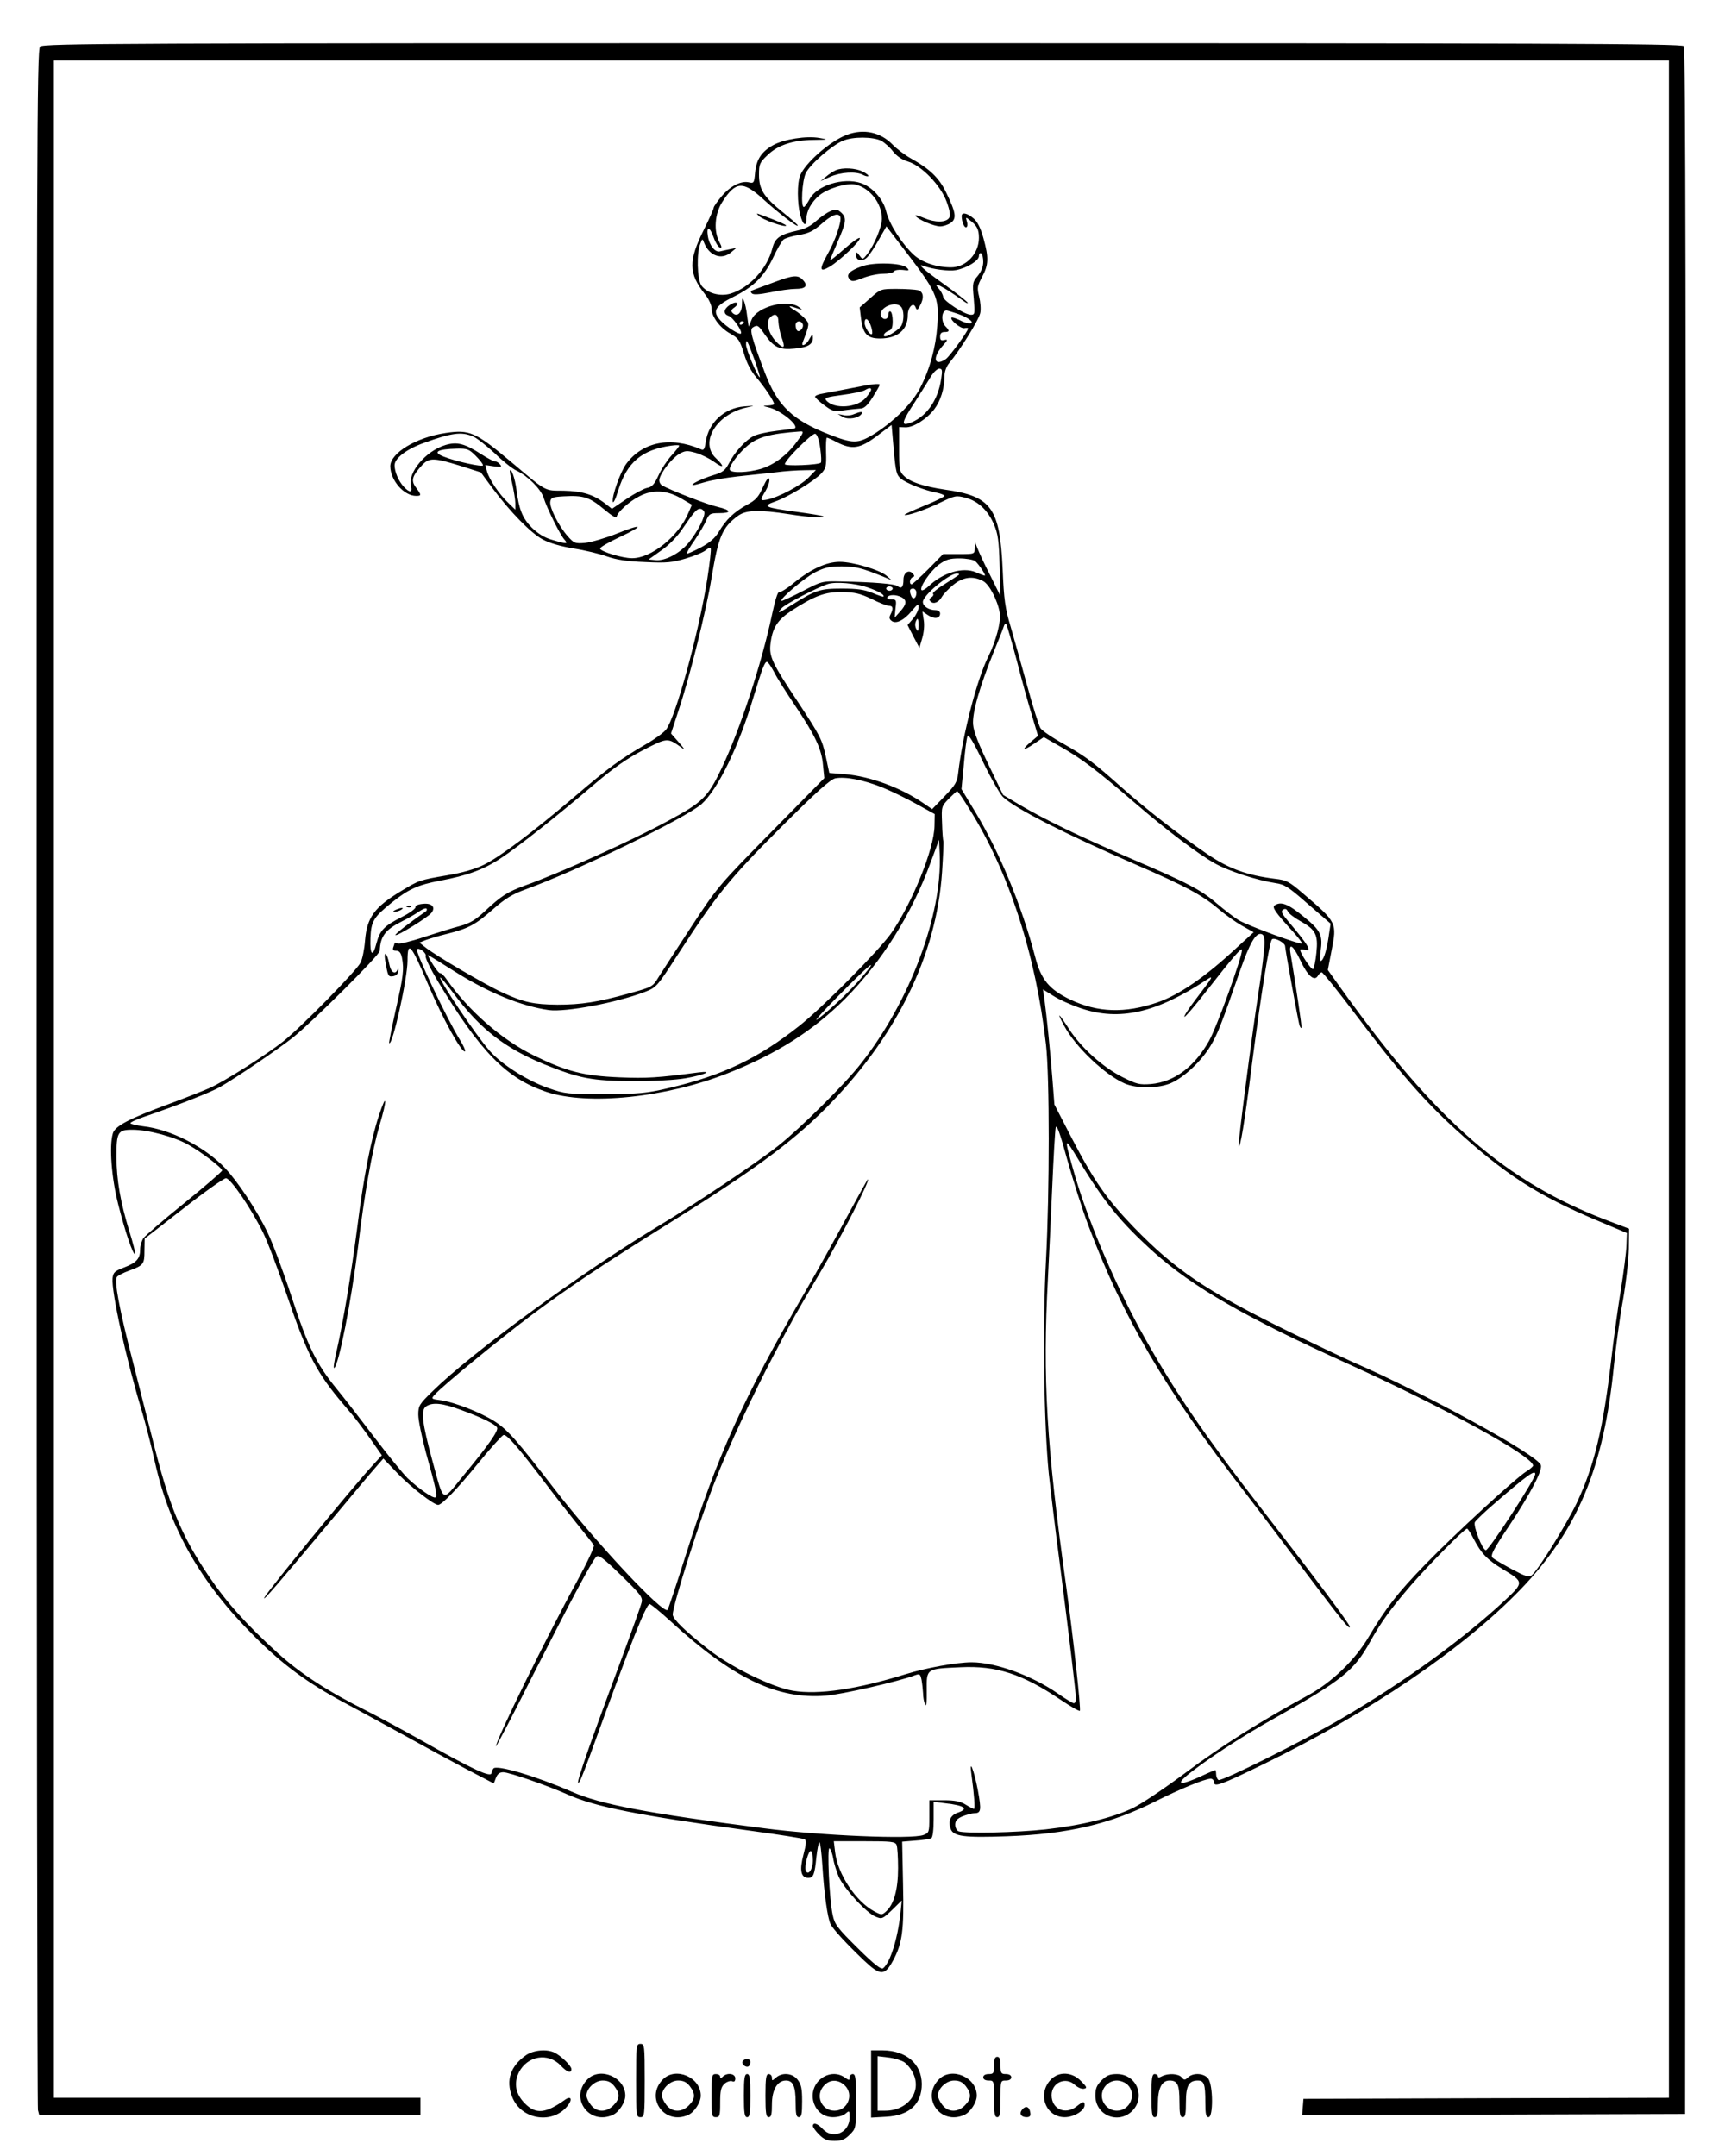
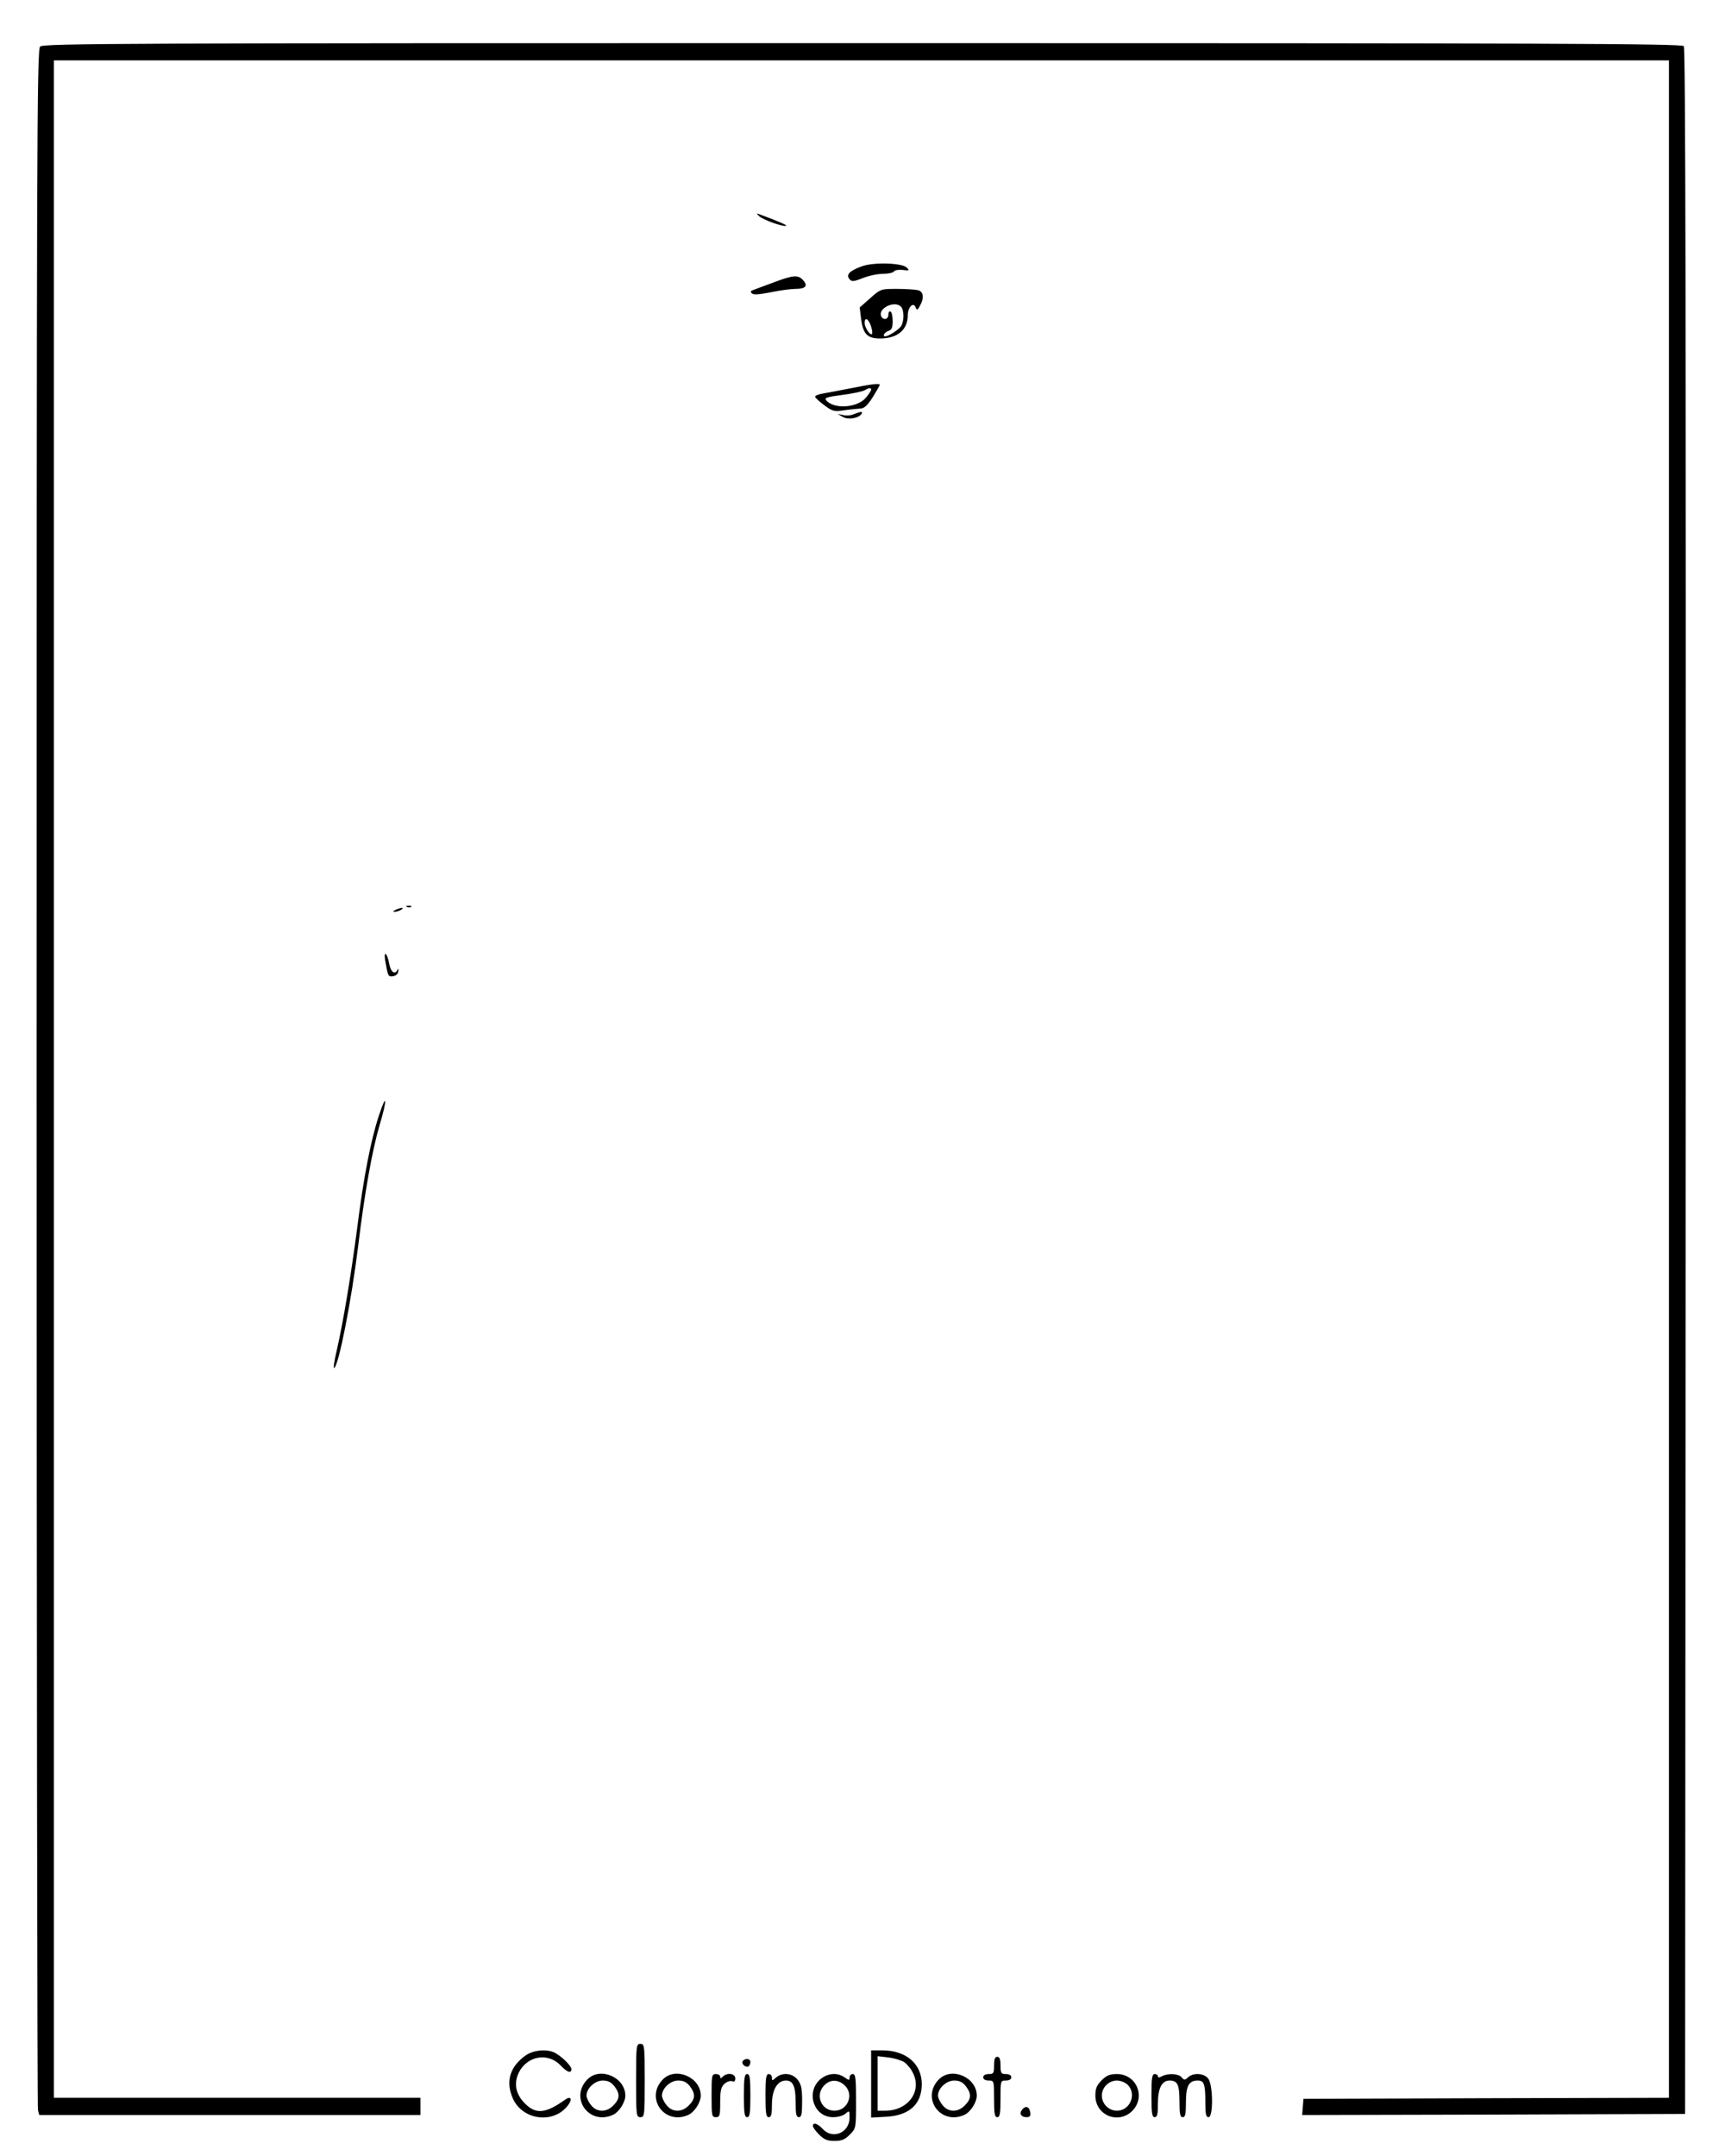
<svg xmlns="http://www.w3.org/2000/svg" version="1.0" width="800pt" height="1000pt" viewBox="0 0 800 1000" preserveAspectRatio="xMidYMid meet">
  <g transform="translate(0,1000) scale(0.1,-0.1)" fill="#000000" stroke="none">
    <path d="M186 9784 c-15 -14 -16 -462 -16 -4782 0 -2622 3 -4777 6 -4789 l6 -23 884 0 884 0 0 40 0 40 -850 0 -850 0 0 4725 0 4725 3745 0 3745 0 0 -4725 0 -4725 -847 -2 -848 -3 -3 -38 -3 -37 888 2 888 3 3 4789 c1 3532 -1 4792 -9 4802 -10 12 -628 14 -3810 14 -3439 0 -3799 -1 -3813 -16z" />
-     <path d="M3928 9375 c-78 -29 -196 -132 -218 -191 -13 -34 -13 -125 1 -180 12 -48 29 -59 29 -19 0 36 23 78 60 109 39 32 128 59 167 50 68 -16 123 -87 123 -159 0 -37 -35 -121 -69 -165 -20 -25 -20 -25 -35 -5 -14 18 -15 18 -16 2 0 -26 28 -32 50 -12 11 10 36 47 55 82 l36 63 62 -81 c175 -227 183 -245 174 -379 -7 -100 -34 -201 -79 -288 -36 -72 -126 -161 -221 -219 -69 -41 -92 -41 -202 2 -171 67 -240 134 -298 287 -62 163 -71 199 -56 209 22 14 26 11 57 -34 41 -58 68 -71 137 -64 63 6 85 20 85 51 -1 19 -2 18 -16 -6 -14 -28 -41 -40 -31 -15 32 85 32 85 11 108 -10 12 -32 30 -49 40 -34 21 -30 24 12 9 26 -9 27 -9 9 5 -52 40 -195 3 -220 -57 l-14 -33 -7 50 c-3 28 -10 59 -15 70 -7 16 -9 13 -9 -18 -1 -40 -23 -59 -44 -38 -8 8 -6 15 9 25 28 21 9 32 -21 12 -30 -20 -32 -42 -6 -51 20 -6 66 -73 57 -82 -7 -7 -67 31 -94 60 -40 43 -27 67 57 109 96 47 146 97 187 184 18 39 40 76 48 83 7 6 39 16 70 21 45 7 67 18 102 48 50 45 82 58 91 36 7 -20 -22 -108 -58 -171 -41 -74 -39 -88 9 -60 46 27 148 124 139 133 -3 4 -36 -19 -72 -51 -36 -32 -65 -55 -65 -52 0 3 16 42 35 86 40 91 43 111 15 136 -17 15 -24 16 -50 5 -16 -7 -45 -27 -65 -45 -23 -22 -52 -37 -85 -44 -82 -18 -106 -34 -118 -83 -24 -94 -107 -184 -194 -210 -50 -15 -111 3 -136 39 -19 31 -22 150 -4 193 9 24 10 24 17 5 24 -62 82 -83 126 -45 l24 20 -30 -6 c-16 -3 -37 -8 -46 -10 -22 -6 -49 27 -56 70 -8 49 9 46 27 -6 8 -23 21 -43 28 -46 11 -3 10 3 -2 26 -27 51 -21 130 13 184 62 98 97 100 192 13 68 -62 159 -132 159 -121 0 3 -31 31 -70 62 -88 71 -110 105 -110 174 0 49 3 56 40 91 48 46 116 69 214 70 68 1 69 2 26 9 -59 11 -165 -6 -214 -33 -54 -30 -78 -66 -84 -127 -4 -48 -6 -51 -28 -46 -36 9 -86 -16 -127 -64 -20 -24 -37 -48 -37 -53 0 -6 -20 -51 -45 -101 -73 -146 -72 -204 4 -300 18 -22 31 -51 31 -66 0 -39 39 -91 88 -118 37 -21 43 -30 62 -91 13 -45 33 -83 58 -112 37 -43 82 -110 82 -123 0 -3 -12 -6 -27 -7 -28 -1 -28 -1 3 -9 52 -12 137 -80 121 -96 -2 -2 -39 -7 -83 -12 -44 -5 -94 -16 -110 -25 -38 -20 -87 -74 -114 -127 -17 -32 -28 -41 -72 -54 -53 -16 -112 -45 -93 -46 6 0 32 7 59 15 27 8 92 19 145 25 53 6 132 14 176 19 44 6 105 10 134 10 l55 1 -34 -35 c-35 -36 -138 -91 -191 -102 -35 -7 -35 -4 -8 41 11 19 19 43 17 53 -3 12 -13 0 -30 -37 -20 -45 -33 -60 -75 -82 -59 -33 -96 -68 -129 -124 -18 -30 -41 -50 -85 -74 -33 -17 -62 -30 -64 -28 -2 2 14 31 37 63 22 33 47 75 54 93 13 29 18 32 59 32 60 0 57 14 -7 29 -46 10 -219 77 -258 100 -8 5 -14 17 -12 27 5 31 57 97 91 118 28 16 37 17 77 6 25 -7 63 -26 84 -41 47 -34 53 -25 10 16 -77 73 3 205 143 235 41 9 41 9 -11 5 -93 -7 -167 -76 -179 -165 -5 -33 -9 -40 -22 -34 -141 61 -271 35 -347 -68 -27 -37 -67 -150 -62 -175 2 -10 14 14 25 52 41 131 109 189 246 208 20 3 37 3 37 0 0 -3 -16 -24 -36 -46 -20 -22 -47 -63 -60 -92 -19 -41 -30 -54 -53 -58 -15 -3 -58 -26 -95 -51 l-68 -46 -32 25 c-55 42 -106 57 -192 59 -92 1 -74 -9 -250 139 -159 133 -187 145 -296 129 -137 -20 -258 -93 -258 -155 1 -65 63 -137 120 -137 25 0 25 4 -1 39 -24 32 -18 53 29 104 33 35 55 34 175 -3 l97 -31 53 -72 c82 -110 179 -210 234 -239 31 -17 83 -32 143 -42 52 -8 122 -25 155 -37 43 -15 92 -23 177 -26 101 -5 126 -2 190 17 40 12 81 29 91 38 9 8 20 13 23 9 3 -3 -4 -68 -16 -144 -40 -252 -147 -641 -191 -697 -11 -14 -53 -45 -92 -67 -117 -68 -172 -107 -331 -243 -198 -168 -347 -280 -422 -317 -41 -20 -99 -37 -171 -49 -129 -22 -130 -23 -213 -73 -124 -75 -158 -122 -167 -229 -3 -40 -12 -86 -21 -103 -18 -37 -275 -299 -357 -364 -79 -63 -276 -188 -344 -218 -30 -13 -113 -46 -186 -73 -185 -68 -253 -103 -262 -138 -17 -59 -6 -205 25 -327 31 -124 70 -240 79 -232 2 3 -10 52 -28 109 -41 135 -58 233 -59 341 0 116 6 127 74 127 73 0 197 -33 262 -71 63 -36 154 -106 154 -118 0 -5 -79 -73 -175 -151 -97 -78 -182 -152 -190 -163 -8 -12 -15 -35 -15 -52 0 -43 -17 -62 -75 -84 -44 -17 -50 -23 -53 -50 -6 -61 62 -371 133 -606 18 -60 47 -172 64 -249 69 -307 213 -559 461 -806 131 -131 245 -215 416 -307 66 -35 191 -104 279 -152 88 -49 217 -119 287 -156 l128 -67 10 26 c7 18 17 26 34 26 27 0 206 -62 300 -104 128 -57 327 -96 844 -167 133 -18 248 -36 254 -40 8 -5 7 -24 -6 -72 -19 -72 -12 -107 23 -107 23 0 29 14 37 95 4 36 10 68 14 70 4 2 10 -46 14 -108 8 -130 24 -244 38 -272 13 -25 74 -91 156 -169 75 -71 95 -71 134 1 43 80 51 140 46 355 l-4 196 62 5 c34 2 67 8 73 11 7 4 11 40 11 88 l0 81 54 -7 c91 -10 110 -26 57 -44 -34 -12 -45 -39 -32 -75 13 -35 63 -41 260 -34 282 10 480 56 690 162 115 58 230 105 256 105 8 0 15 -7 15 -16 0 -25 32 -13 229 83 496 242 926 535 1191 809 268 278 388 567 435 1041 9 87 27 223 42 303 14 80 26 187 27 238 l1 93 -100 38 c-471 179 -795 461 -1234 1074 l-63 88 17 88 c26 132 26 132 -132 267 -65 56 -77 62 -130 68 -128 16 -213 46 -313 114 -128 87 -286 210 -395 307 -134 120 -171 147 -273 205 -51 28 -99 61 -107 73 -7 12 -35 99 -60 192 -26 94 -60 217 -77 275 -27 90 -32 128 -38 270 -13 285 -52 339 -268 369 -99 15 -158 34 -189 63 -21 20 -23 30 -23 124 l0 103 30 -1 c36 -1 99 39 133 84 29 38 47 96 47 150 0 23 8 47 23 65 50 60 137 200 143 231 4 17 1 52 -5 76 -10 41 -9 49 14 92 30 57 31 88 6 179 -13 47 -28 77 -46 92 -29 25 -55 30 -55 11 0 -28 13 -57 22 -52 5 3 6 15 2 27 -6 20 -5 21 12 7 35 -26 44 -44 44 -83 0 -74 -60 -137 -129 -137 -67 0 -133 22 -172 57 -55 50 -115 143 -129 202 -14 58 -64 114 -118 132 -82 27 -203 -11 -237 -74 -11 -20 -23 -37 -27 -37 -15 0 -8 122 9 157 19 40 121 129 172 150 46 20 140 19 178 0 16 -9 41 -31 55 -50 17 -21 41 -38 68 -46 64 -19 152 -110 180 -186 15 -41 19 -65 12 -75 -14 -23 -66 -23 -117 -1 -25 11 -43 15 -39 10 10 -17 86 -49 114 -49 14 0 36 7 49 16 29 20 24 49 -21 141 -33 69 -77 110 -163 158 -27 15 -66 44 -86 65 -56 57 -133 74 -211 45z m632 -590 c0 -21 -9 -44 -25 -64 -24 -28 -26 -34 -19 -105 6 -71 5 -76 -13 -76 -29 0 -126 63 -129 83 -1 10 -10 27 -20 38 -36 39 18 12 116 -58 13 -10 21 -12 17 -6 -5 7 -53 45 -108 84 -99 71 -130 99 -93 85 39 -15 115 -25 147 -19 50 9 107 44 107 65 0 11 5 16 10 13 6 -3 10 -21 10 -40z m-117 -241 c50 -17 82 -44 53 -44 -9 0 -31 7 -47 16 -17 8 -33 13 -36 11 -9 -10 42 -52 59 -49 10 2 18 1 18 -1 0 -13 -85 -129 -103 -142 -53 -37 -65 4 -17 59 26 29 27 33 10 29 -15 -4 -20 -1 -20 16 0 14 6 21 20 21 24 0 25 6 5 26 -22 23 -19 74 5 74 3 0 27 -7 53 -16z m-833 -36 c1 -18 7 -51 15 -73 17 -47 12 -55 -16 -29 -43 39 -61 98 -37 122 22 22 38 13 38 -20z m-160 -2 c0 -3 -4 -8 -10 -11 -5 -3 -10 -1 -10 4 0 6 5 11 10 11 6 0 10 -2 10 -4z m273 -10 c6 -16 -16 -40 -26 -29 -4 3 -7 15 -7 25 0 21 25 24 33 4z m-224 -164 c16 -45 27 -82 25 -82 -10 0 -64 129 -64 151 0 32 5 23 39 -69z m866 -89 c-15 -104 -74 -183 -152 -207 -35 -11 -29 10 33 104 30 47 63 100 74 118 11 17 27 32 36 32 14 0 15 -7 9 -47z m-187 -463 c26 -22 112 -55 165 -65 20 -4 37 -11 37 -15 0 -4 -42 -25 -94 -46 -52 -21 -93 -40 -91 -42 7 -7 94 22 164 56 70 34 75 35 120 23 57 -15 103 -58 131 -124 18 -42 23 -75 26 -191 l4 -141 -47 95 c-27 52 -53 109 -59 125 l-12 30 -1 -27 c-1 -28 -1 -28 -74 -28 l-73 0 -69 -70 c-38 -38 -73 -70 -77 -70 -13 0 -9 28 5 33 9 3 9 7 0 17 -18 20 -43 4 -43 -28 0 -35 -9 -45 -27 -31 -13 11 -108 19 -265 22 -85 2 -88 1 -178 -46 -51 -26 -94 -46 -96 -44 -9 9 107 107 157 133 44 22 67 27 124 27 66 -1 90 -7 190 -47 l40 -17 -24 21 c-32 27 -155 64 -217 64 -61 0 -135 -34 -214 -99 -30 -25 -60 -43 -66 -41 -7 3 -19 -37 -33 -102 -48 -227 -148 -535 -235 -717 -63 -132 -87 -156 -249 -243 -163 -89 -502 -242 -662 -299 -82 -30 -110 -48 -186 -119 -44 -41 -69 -56 -115 -69 -32 -8 -108 -32 -167 -51 -59 -20 -114 -33 -122 -30 -8 3 -15 4 -15 2 0 -3 -3 -11 -6 -20 -4 -11 0 -16 14 -16 14 0 21 -9 26 -31 11 -55 6 -90 -29 -244 -18 -82 -32 -151 -30 -153 15 -15 85 299 85 382 0 96 16 78 96 -111 67 -158 158 -322 171 -309 3 3 -8 27 -24 53 -59 94 -209 411 -199 420 10 10 45 -18 40 -31 -3 -8 23 -61 57 -118 197 -327 318 -450 502 -512 193 -65 556 -27 842 86 228 90 397 198 546 347 168 170 308 392 395 631 l39 105 3 -65 c13 -282 -139 -687 -366 -974 -75 -96 -278 -297 -381 -379 -105 -83 -378 -266 -571 -382 -349 -211 -853 -580 -1032 -756 -64 -62 -68 -69 -68 -111 0 -25 16 -103 35 -174 48 -171 54 -203 45 -209 -11 -7 -76 39 -129 88 -23 23 -94 110 -156 192 -63 83 -141 184 -175 225 -93 114 -133 196 -209 429 -38 116 -88 249 -110 294 -50 104 -139 238 -199 301 -93 97 -251 178 -378 192 -30 4 -56 10 -59 14 -2 4 26 17 63 30 153 52 310 114 352 138 77 44 272 177 340 231 93 75 400 381 401 400 3 69 26 99 104 138 28 14 63 34 78 45 16 11 31 17 35 14 3 -4 2 -10 -4 -14 -69 -47 -144 -105 -140 -109 6 -7 149 81 166 102 22 26 4 47 -37 43 -24 -2 -37 -8 -36 -15 2 -7 -27 -28 -65 -47 -81 -41 -100 -61 -116 -121 -17 -67 -31 -56 -28 23 3 79 14 97 98 165 78 63 123 83 224 102 127 24 202 51 282 104 81 53 263 197 440 348 85 72 146 115 221 154 113 58 112 58 177 12 18 -13 15 -7 -12 24 l-36 41 34 104 c51 151 129 464 154 618 32 192 49 233 122 287 38 28 96 30 238 8 95 -15 168 -19 158 -10 -2 3 -58 12 -124 21 -148 20 -161 26 -99 48 57 19 180 94 214 130 21 23 24 34 22 96 -1 38 0 70 4 70 3 0 24 -9 46 -21 71 -36 107 -30 185 28 l69 52 10 -116 c9 -101 13 -117 33 -133z m-481 173 c-46 -64 -107 -109 -169 -128 -59 -17 -134 -20 -143 -5 -7 12 30 66 73 105 51 47 105 63 255 74 16 1 13 -7 -16 -46z m-1504 23 c18 -7 63 -43 101 -78 37 -36 83 -73 102 -81 52 -25 112 -85 125 -125 16 -51 77 -173 96 -194 20 -22 11 -22 -56 -2 -36 10 -66 29 -95 57 -43 44 -59 83 -71 177 -7 51 -22 96 -30 88 -2 -2 3 -30 11 -63 7 -33 14 -73 14 -89 l0 -30 -31 30 c-42 39 -89 108 -100 146 l-8 31 40 -6 c34 -4 38 -3 28 9 -6 8 -17 14 -23 14 -7 0 -34 14 -62 32 -79 51 -114 60 -168 44 -92 -28 -176 -128 -160 -190 8 -32 -6 -33 -34 -3 -23 25 -42 68 -42 99 0 32 54 74 134 103 129 47 176 54 229 31z m1611 -55 c5 -34 6 -64 3 -67 -11 -11 -167 -17 -167 -7 0 19 127 146 141 141 9 -3 18 -29 23 -67z m-1598 -35 c19 -19 34 -38 34 -44 0 -10 -127 18 -182 40 -54 21 -30 35 61 37 48 1 56 -2 87 -33z m950 -196 l53 -31 -16 -37 c-45 -109 -174 -213 -263 -211 -43 0 -142 30 -147 44 -2 6 38 29 89 53 50 23 89 45 85 48 -3 4 -48 -11 -99 -32 -51 -20 -116 -39 -144 -42 -47 -4 -52 -2 -82 32 -42 48 -84 132 -80 159 3 19 10 22 63 25 91 5 119 -4 185 -59 34 -29 60 -45 60 -37 0 19 57 72 105 96 60 32 126 29 191 -8z m110 -64 c7 -18 -29 -90 -72 -143 -40 -49 -110 -86 -154 -81 l-32 3 59 42 c36 25 74 64 98 100 53 78 66 93 82 93 7 0 16 -6 19 -14z m1256 -228 c17 -14 53 -68 45 -68 -2 0 -22 7 -42 16 -60 25 -152 -2 -217 -64 -15 -14 -31 -23 -34 -19 -12 11 41 89 80 118 33 24 50 29 96 29 31 0 63 -6 72 -12z m-75 -64 c-4 -4 -34 -23 -67 -44 -33 -20 -57 -40 -53 -44 4 -4 1 -11 -7 -16 -11 -7 -12 -12 -4 -20 14 -14 38 -4 53 23 7 12 31 37 53 55 45 36 90 42 137 17 29 -15 68 -89 78 -150 6 -37 -18 -129 -52 -197 -54 -107 -120 -363 -141 -542 -5 -44 -13 -57 -63 -109 l-58 -60 -44 30 c-102 70 -244 122 -358 132 l-75 6 -16 75 c-17 80 -26 97 -130 255 -118 177 -133 209 -127 266 9 78 32 113 100 158 106 68 153 86 233 85 59 -1 83 -7 136 -32 35 -18 72 -32 81 -32 19 0 21 -13 7 -40 -7 -13 -6 -21 4 -29 20 -17 58 1 95 46 27 32 31 35 31 16 0 -12 -11 -35 -25 -52 l-26 -30 27 -53 28 -53 13 45 c8 27 11 61 7 84 l-6 40 27 -18 c29 -19 55 -15 55 9 0 8 -9 15 -21 15 -31 0 -59 18 -59 38 0 31 122 132 158 132 8 0 12 -3 9 -6z m-422 -59 c49 -17 79 -34 72 -42 -2 -2 -25 6 -51 17 -37 15 -69 20 -142 20 -102 0 -122 -7 -232 -76 -60 -39 -73 -43 -47 -15 17 19 162 95 214 112 37 12 127 4 186 -16z m115 -5 c0 -5 -7 -10 -15 -10 -8 0 -15 5 -15 10 0 6 7 10 15 10 8 0 15 -4 15 -10z m110 -19 c0 -26 -16 -35 -24 -15 -10 25 -7 34 9 34 8 0 15 -9 15 -19z m-69 -21 c26 -14 24 -33 -7 -67 l-25 -28 4 43 c5 39 4 42 -20 42 -13 0 -21 4 -18 10 8 13 41 13 66 0z m79 -132 c-1 -26 -3 -30 -10 -16 -6 9 -7 23 -4 32 9 25 14 19 14 -16z m455 -160 c23 -90 55 -205 71 -257 l28 -94 -32 -27 c-47 -39 -39 -46 13 -10 l46 31 82 -47 c95 -54 163 -106 338 -256 153 -132 294 -238 374 -283 62 -35 195 -78 280 -91 43 -6 61 -18 152 -98 l104 -90 -7 -46 c-9 -68 -23 -118 -36 -126 -7 -5 -9 7 -4 40 12 79 2 100 -80 166 -71 58 -103 70 -132 51 -14 -9 1 -31 86 -124 24 -27 42 -50 40 -53 -8 -7 -255 84 -295 109 -21 13 -65 47 -98 75 -75 65 -137 97 -403 211 -232 100 -394 178 -513 248 l-77 46 -67 139 c-45 93 -70 156 -72 187 -5 53 30 175 95 336 23 55 44 109 47 119 3 10 8 16 11 13 3 -3 25 -79 49 -169z m-1125 -55 c13 -27 58 -97 99 -158 92 -137 122 -200 128 -275 l6 -59 -246 -250 c-241 -245 -248 -252 -370 -438 -68 -103 -136 -209 -152 -234 -28 -46 -29 -47 -139 -77 -143 -40 -220 -52 -331 -52 -110 1 -156 11 -254 56 -81 37 -309 171 -357 209 l-29 23 30 12 c17 6 62 20 100 29 99 25 130 42 213 115 56 49 89 69 150 91 242 88 739 329 815 395 76 68 172 264 241 495 41 135 52 165 63 165 5 0 19 -21 33 -47z m1062 -580 c59 -55 290 -172 613 -312 233 -101 309 -142 385 -206 30 -26 79 -61 109 -78 l55 -31 -80 -73 c-145 -135 -265 -217 -365 -252 -152 -52 -278 -48 -406 13 -97 47 -135 92 -162 197 -61 234 -165 485 -275 668 l-67 111 11 114 c5 63 13 122 17 132 4 11 27 -26 73 -122 37 -77 79 -149 92 -161z m-563 46 c42 -17 114 -52 161 -78 l85 -47 -1 -55 c-2 -108 -104 -359 -202 -499 -57 -80 -319 -345 -426 -429 -191 -151 -358 -230 -602 -287 -106 -25 -139 -28 -299 -28 -172 -1 -184 0 -261 27 -96 33 -217 109 -273 173 -64 72 -237 331 -229 340 2 2 33 -35 68 -82 119 -158 233 -246 413 -320 164 -66 223 -78 412 -78 102 -1 200 5 245 13 86 15 132 36 60 27 -191 -25 -240 -28 -365 -23 -170 7 -247 27 -400 102 -149 73 -303 208 -404 353 -12 18 -26 30 -29 28 -4 -2 -19 16 -34 40 -15 24 -25 44 -23 44 3 0 54 -32 116 -71 160 -102 316 -166 445 -184 79 -10 313 34 444 84 54 21 57 24 150 168 184 284 240 354 478 592 168 168 233 226 256 231 46 9 129 -7 215 -41z m407 -102 c184 -293 308 -677 355 -1092 17 -151 17 -681 0 -1000 -16 -304 -10 -758 13 -990 9 -82 32 -274 52 -425 42 -327 73 -586 74 -617 0 -13 -4 -23 -10 -23 -5 0 -38 20 -74 45 -119 83 -289 145 -400 145 -69 0 -212 -26 -305 -55 -225 -70 -405 -97 -524 -77 -96 16 -288 110 -393 193 -106 83 -164 140 -164 160 0 45 131 457 200 629 62 156 180 408 269 576 80 152 106 199 216 384 92 155 233 430 220 430 -2 0 -45 -78 -96 -172 -51 -95 -138 -252 -194 -348 -286 -490 -408 -761 -555 -1224 -43 -136 -81 -250 -84 -253 -21 -21 -337 317 -527 564 -172 223 -215 272 -276 311 -62 40 -185 88 -246 97 -48 6 -49 7 -30 27 35 40 300 257 445 366 164 123 342 242 623 417 395 246 581 381 740 540 330 331 518 711 544 1100 5 77 8 142 6 145 -2 3 -5 40 -6 83 -3 75 -3 77 31 112 19 19 36 35 39 35 4 0 29 -37 57 -83z m1534 -519 c72 -40 84 -63 75 -148 -4 -38 -11 -72 -15 -75 -8 -5 -60 73 -60 89 0 4 9 4 20 1 38 -12 19 20 -74 130 -32 38 -37 48 -25 56 10 6 16 3 22 -9 4 -9 30 -29 57 -44z m-166 -108 c0 -25 -12 -124 -27 -220 -34 -220 -97 -713 -93 -718 8 -8 27 105 61 373 44 340 82 576 94 588 11 11 61 -16 61 -32 0 -14 60 -344 66 -364 3 -10 7 -17 10 -15 3 3 -28 208 -51 346 -9 53 13 37 46 -33 33 -71 65 -99 81 -71 5 9 13 16 18 16 5 0 77 -89 158 -197 194 -257 315 -397 458 -527 234 -214 386 -312 673 -432 l126 -53 -2 -57 c-1 -32 -13 -127 -27 -213 -14 -86 -32 -219 -41 -296 -39 -341 -81 -514 -164 -689 -49 -101 -179 -311 -208 -333 -13 -10 -30 -4 -92 29 -42 23 -82 46 -89 53 -11 10 3 38 79 151 99 150 154 256 145 279 -18 48 -533 330 -871 477 -38 17 -178 83 -310 148 -372 183 -516 281 -707 478 -127 132 -185 216 -288 414 l-80 155 -10 129 c-11 134 -25 274 -36 357 l-7 48 48 -30 c26 -17 84 -43 129 -58 178 -60 349 -21 581 132 36 24 32 17 -48 -88 -33 -43 -57 -80 -54 -83 3 -3 50 52 105 123 122 156 161 201 162 187 1 -32 -117 -359 -153 -422 -68 -121 -161 -190 -269 -200 -54 -4 -66 -1 -132 32 -91 46 -190 135 -246 220 -23 36 -44 66 -47 66 -2 0 8 -22 23 -49 52 -97 188 -226 279 -266 57 -25 158 -24 217 2 62 28 140 102 182 172 32 54 46 87 136 346 46 131 73 178 99 173 12 -3 16 -14 15 -48z m-1862 -147 c-52 -62 -144 -150 -207 -198 -28 -22 12 24 95 108 142 144 191 184 112 90z m1044 -1153 c162 -431 356 -763 730 -1245 55 -71 178 -233 273 -360 178 -236 211 -277 211 -260 0 12 -163 229 -400 535 -285 367 -426 576 -574 846 -128 236 -251 530 -309 740 -43 152 -42 155 26 43 117 -194 194 -288 348 -427 183 -163 424 -302 899 -517 446 -202 861 -430 860 -473 0 -4 -15 -17 -33 -28 -54 -35 -333 -292 -467 -430 -129 -133 -184 -204 -261 -334 -63 -108 -173 -214 -284 -274 -210 -114 -404 -236 -565 -357 -95 -71 -205 -145 -244 -164 -92 -45 -237 -81 -406 -100 -135 -15 -374 -20 -404 -9 -9 3 -16 17 -16 31 0 18 9 28 35 39 19 7 43 14 54 14 31 0 33 14 16 107 -18 94 -41 151 -30 75 13 -96 18 -162 12 -162 -4 0 -21 9 -39 20 -24 15 -51 20 -100 20 l-68 0 0 -75 c0 -73 -1 -76 -27 -86 -53 -21 -479 -3 -739 31 -545 70 -760 111 -893 170 -163 71 -350 127 -363 107 -4 -6 -8 -15 -8 -19 0 -26 -80 11 -330 152 -85 48 -197 108 -248 134 -180 90 -308 173 -414 269 -144 131 -237 234 -320 357 -129 191 -184 325 -262 640 -20 80 -61 240 -90 355 -63 243 -87 374 -74 392 5 7 31 20 56 29 68 25 72 30 72 93 l1 56 180 140 c98 77 187 140 197 140 21 0 115 -137 171 -250 22 -44 71 -174 110 -288 96 -282 139 -364 265 -512 55 -63 90 -110 144 -188 l33 -47 -44 -48 c-93 -101 -485 -580 -501 -612 -11 -23 63 63 282 325 110 132 215 258 235 280 l35 40 68 -71 c61 -63 166 -144 186 -144 17 0 89 74 184 191 57 70 110 129 119 133 15 5 72 -61 210 -244 27 -36 83 -108 125 -160 42 -52 80 -100 84 -107 4 -7 -31 -81 -82 -175 -135 -246 -372 -729 -372 -758 0 -5 78 144 173 333 181 356 270 522 292 546 11 11 29 -2 115 -85 89 -87 101 -102 96 -125 -3 -15 -49 -143 -102 -286 -161 -432 -219 -601 -183 -541 5 10 34 84 63 165 173 478 243 653 259 653 5 0 48 -35 94 -77 291 -267 497 -366 723 -348 75 6 338 66 411 94 25 9 27 7 33 -21 3 -17 6 -45 7 -62 0 -17 4 -40 9 -51 6 -14 9 7 8 64 -1 102 -4 101 157 108 166 8 286 -31 464 -151 46 -31 86 -54 89 -51 6 6 -31 344 -63 575 -92 659 -110 965 -85 1430 5 96 14 288 20 425 6 138 13 261 16 275 4 18 20 -25 54 -150 27 -96 70 -231 96 -300z m-2907 -860 c93 -34 157 -65 166 -81 9 -13 -40 -83 -155 -222 -104 -127 -89 -134 -145 69 -47 174 -54 232 -30 250 29 21 76 17 164 -16z m4981 -297 c0 -23 -214 -353 -229 -353 -16 0 -60 113 -51 130 5 9 50 52 102 96 142 123 178 148 178 127z m-286 -300 c36 -69 63 -97 135 -141 99 -59 99 -62 11 -144 -192 -179 -467 -379 -755 -547 -181 -106 -560 -295 -574 -287 -6 4 -11 16 -11 27 0 10 -2 19 -4 19 -2 0 -33 -13 -69 -30 -88 -40 -114 -39 -67 1 77 65 253 182 410 269 314 176 371 222 444 355 52 93 94 151 192 265 81 93 246 260 258 260 3 0 17 -21 30 -47z m-2676 -1420 c4 -10 7 -58 7 -108 0 -98 -19 -168 -56 -201 -19 -17 -21 -17 -55 1 -85 46 -169 172 -181 274 l-6 51 142 0 c126 0 142 -2 149 -17z m-294 -62 c3 -22 15 -59 25 -84 23 -54 129 -170 172 -187 29 -12 32 -11 76 31 l45 44 -6 -60 c-13 -117 -47 -227 -80 -254 -9 -8 -40 16 -118 93 -94 93 -107 110 -116 153 -16 72 -27 317 -15 310 6 -4 13 -24 17 -46z m-94 -10 c0 -41 -23 -74 -33 -47 -8 19 13 97 24 90 5 -3 9 -22 9 -43z" />
    <path d="M1888 5793 c7 -3 16 -2 19 1 4 3 -2 6 -13 5 -11 0 -14 -3 -6 -6z" />
    <path d="M1835 5780 c-13 -6 -15 -9 -5 -9 8 0 22 4 30 9 18 12 2 12 -25 0z" />
    <path d="M1786 5548 c13 -77 14 -79 37 -76 13 2 23 11 24 23 2 11 0 14 -3 8 -12 -27 -32 -12 -39 27 -4 22 -11 42 -16 45 -5 4 -6 -9 -3 -27z" />
    <path d="M1757 4825 c-37 -112 -71 -285 -101 -525 -28 -213 -63 -426 -95 -567 -11 -46 -16 -81 -11 -78 21 13 79 307 111 565 29 243 65 444 99 560 37 123 34 158 -3 45z" />
-     <path d="M3875 9210 c-11 -5 -31 -18 -45 -30 l-25 -20 45 20 c50 22 120 26 152 9 11 -6 22 -8 25 -6 3 3 -9 13 -26 21 -33 17 -94 20 -126 6z" />
    <path d="M3520 8998 c16 -17 118 -53 126 -45 4 3 -39 22 -121 52 -18 7 -18 6 -5 -7z" />
    <path d="M3995 8764 c-55 -20 -72 -38 -56 -58 11 -13 18 -13 62 4 27 11 70 20 94 20 24 0 47 5 51 11 3 6 22 9 40 7 31 -4 33 -3 19 11 -22 22 -157 26 -210 5z" />
    <path d="M3585 8689 c-44 -16 -86 -32 -94 -35 -10 -3 -11 -8 -4 -15 7 -7 34 -5 86 5 42 9 94 16 116 16 47 0 60 14 35 41 -23 25 -44 24 -139 -12z" />
    <path d="M4036 8617 l-49 -43 7 -57 c9 -66 29 -87 87 -87 81 0 129 40 129 108 0 37 26 63 36 37 6 -15 9 -15 20 6 21 37 17 66 -8 73 -13 3 -57 6 -98 6 -75 0 -76 0 -124 -43z m142 -39 c15 -15 16 -63 2 -89 -9 -16 -58 -49 -75 -49 -14 0 -3 19 15 25 15 5 20 15 20 45 0 21 -4 42 -10 45 -5 3 -10 -3 -10 -14 0 -24 -25 -28 -34 -6 -13 36 63 72 92 43z m-139 -90 c6 -17 8 -34 5 -37 -8 -9 -34 30 -34 51 0 29 17 21 29 -14z" />
    <path d="M3945 8199 c-49 -10 -107 -20 -127 -24 -21 -3 -38 -10 -38 -15 0 -4 19 -22 42 -39 39 -29 46 -31 93 -24 27 4 61 7 74 8 18 0 33 13 58 52 18 29 33 55 33 58 0 8 -37 4 -135 -16z m95 -6 c0 -5 -10 -21 -23 -36 -39 -49 -150 -57 -186 -13 -9 11 6 15 74 24 47 6 93 16 103 21 21 12 32 14 32 4z" />
    <path d="M3960 8079 c-13 -6 -36 -8 -50 -4 l-25 5 24 -14 c25 -14 74 -6 87 15 7 11 -4 11 -36 -2z" />
    <path d="M2950 350 c0 -163 1 -170 20 -170 19 0 20 7 20 170 0 163 -1 170 -20 170 -19 0 -20 -7 -20 -170z" />
    <path d="M2440 468 c-72 -50 -95 -116 -65 -193 42 -110 195 -131 262 -36 18 26 9 40 -15 23 -91 -65 -136 -70 -187 -19 -44 44 -53 93 -29 144 39 78 136 95 195 32 29 -31 49 -37 49 -16 0 15 -45 59 -77 76 -36 18 -97 13 -133 -11z" />
    <path d="M4040 334 l0 -156 70 4 c108 6 165 59 165 152 -1 94 -72 155 -182 156 l-53 0 0 -156z m154 101 c13 -9 32 -32 41 -52 41 -85 -25 -173 -130 -173 l-35 0 0 126 0 127 50 -6 c27 -3 60 -13 74 -22z" />
    <path d="M4610 420 c0 -36 -2 -40 -25 -40 -16 0 -25 -6 -25 -15 0 -9 9 -15 25 -15 25 0 25 -1 25 -85 0 -69 3 -85 15 -85 12 0 15 16 15 85 0 84 0 85 25 85 16 0 25 6 25 15 0 9 -9 15 -25 15 -22 0 -25 4 -25 40 0 29 -4 40 -15 40 -11 0 -15 -11 -15 -40z" />
    <path d="M3444 439 c-7 -12 15 -31 28 -23 4 3 8 12 8 20 0 17 -26 19 -36 3z" />
    <path d="M2725 356 c-86 -86 7 -216 118 -165 28 13 57 58 57 89 0 85 -116 135 -175 76z m124 -32 c27 -35 26 -59 -4 -89 -33 -34 -77 -33 -104 1 -12 15 -21 34 -21 44 0 34 39 70 75 70 24 0 39 -7 54 -26z" />
    <path d="M3075 356 c-86 -86 7 -216 118 -165 28 13 57 58 57 89 0 85 -116 135 -175 76z m124 -32 c27 -35 26 -59 -4 -89 -33 -34 -77 -33 -104 1 -12 15 -21 34 -21 44 0 34 39 70 75 70 24 0 39 -7 54 -26z" />
    <path d="M3300 280 c0 -93 1 -100 20 -100 18 0 20 7 20 68 0 56 4 72 20 87 10 9 26 15 35 12 10 -5 15 0 15 13 0 23 -38 28 -58 8 -9 -9 -12 -9 -12 0 0 7 -9 12 -20 12 -19 0 -20 -7 -20 -100z" />
    <path d="M3450 280 c0 -82 3 -100 15 -100 12 0 15 18 15 100 0 82 -3 100 -15 100 -12 0 -15 -18 -15 -100z" />
    <path d="M3550 280 c0 -82 3 -100 15 -100 12 0 15 13 15 59 0 68 25 111 65 111 33 0 45 -27 45 -104 0 -52 3 -66 15 -66 12 0 15 15 15 74 0 59 -4 78 -21 100 -24 31 -72 35 -101 9 -17 -15 -18 -15 -18 0 0 10 -7 17 -15 17 -12 0 -15 -18 -15 -100z" />
    <path d="M3799 351 c-62 -62 -22 -171 64 -171 24 0 48 7 59 17 17 15 18 14 18 -19 0 -70 -78 -103 -124 -53 -24 26 -46 33 -46 14 0 -6 13 -24 29 -40 23 -23 38 -29 71 -29 33 0 48 6 71 29 29 29 29 30 29 155 0 105 -2 126 -15 126 -8 0 -15 -7 -15 -16 0 -14 -2 -14 -22 0 -36 26 -85 20 -119 -13z m118 -23 c45 -42 15 -118 -47 -118 -61 0 -91 72 -48 117 27 29 65 29 95 1z" />
    <path d="M4355 356 c-86 -86 7 -216 118 -165 28 13 57 58 57 89 0 85 -116 135 -175 76z m124 -32 c27 -35 26 -59 -4 -89 -33 -34 -77 -33 -104 1 -12 15 -21 34 -21 44 0 34 39 70 75 70 24 0 39 -7 54 -26z" />
-     <path d="M4875 356 c-66 -66 -27 -176 63 -176 42 0 92 30 92 56 0 19 -7 18 -37 -6 -52 -41 -116 -13 -116 52 0 59 66 88 109 47 12 -11 30 -19 41 -17 16 3 14 8 -14 36 -41 42 -101 45 -138 8z" />
    <path d="M5109 351 c-23 -23 -29 -38 -29 -71 0 -91 106 -135 171 -71 64 65 20 171 -71 171 -33 0 -48 -6 -71 -29z m121 -21 c43 -43 11 -120 -50 -120 -38 0 -70 32 -70 70 0 38 32 70 70 70 17 0 39 -9 50 -20z" />
    <path d="M5340 280 c0 -82 3 -100 15 -100 12 0 15 14 15 63 0 71 18 107 54 107 37 0 46 -19 46 -97 0 -58 3 -73 15 -73 12 0 15 14 15 69 0 76 13 101 55 101 29 0 35 -16 35 -101 0 -55 3 -69 15 -69 22 0 21 147 -1 178 -18 26 -69 30 -94 7 -15 -14 -18 -14 -30 0 -14 17 -62 20 -91 5 -13 -7 -19 -7 -19 0 0 5 -7 10 -15 10 -12 0 -15 -18 -15 -100z" />
    <path d="M4741 216 c-16 -19 -6 -36 20 -36 15 0 20 6 17 22 -4 27 -21 33 -37 14z" />
  </g>
</svg>